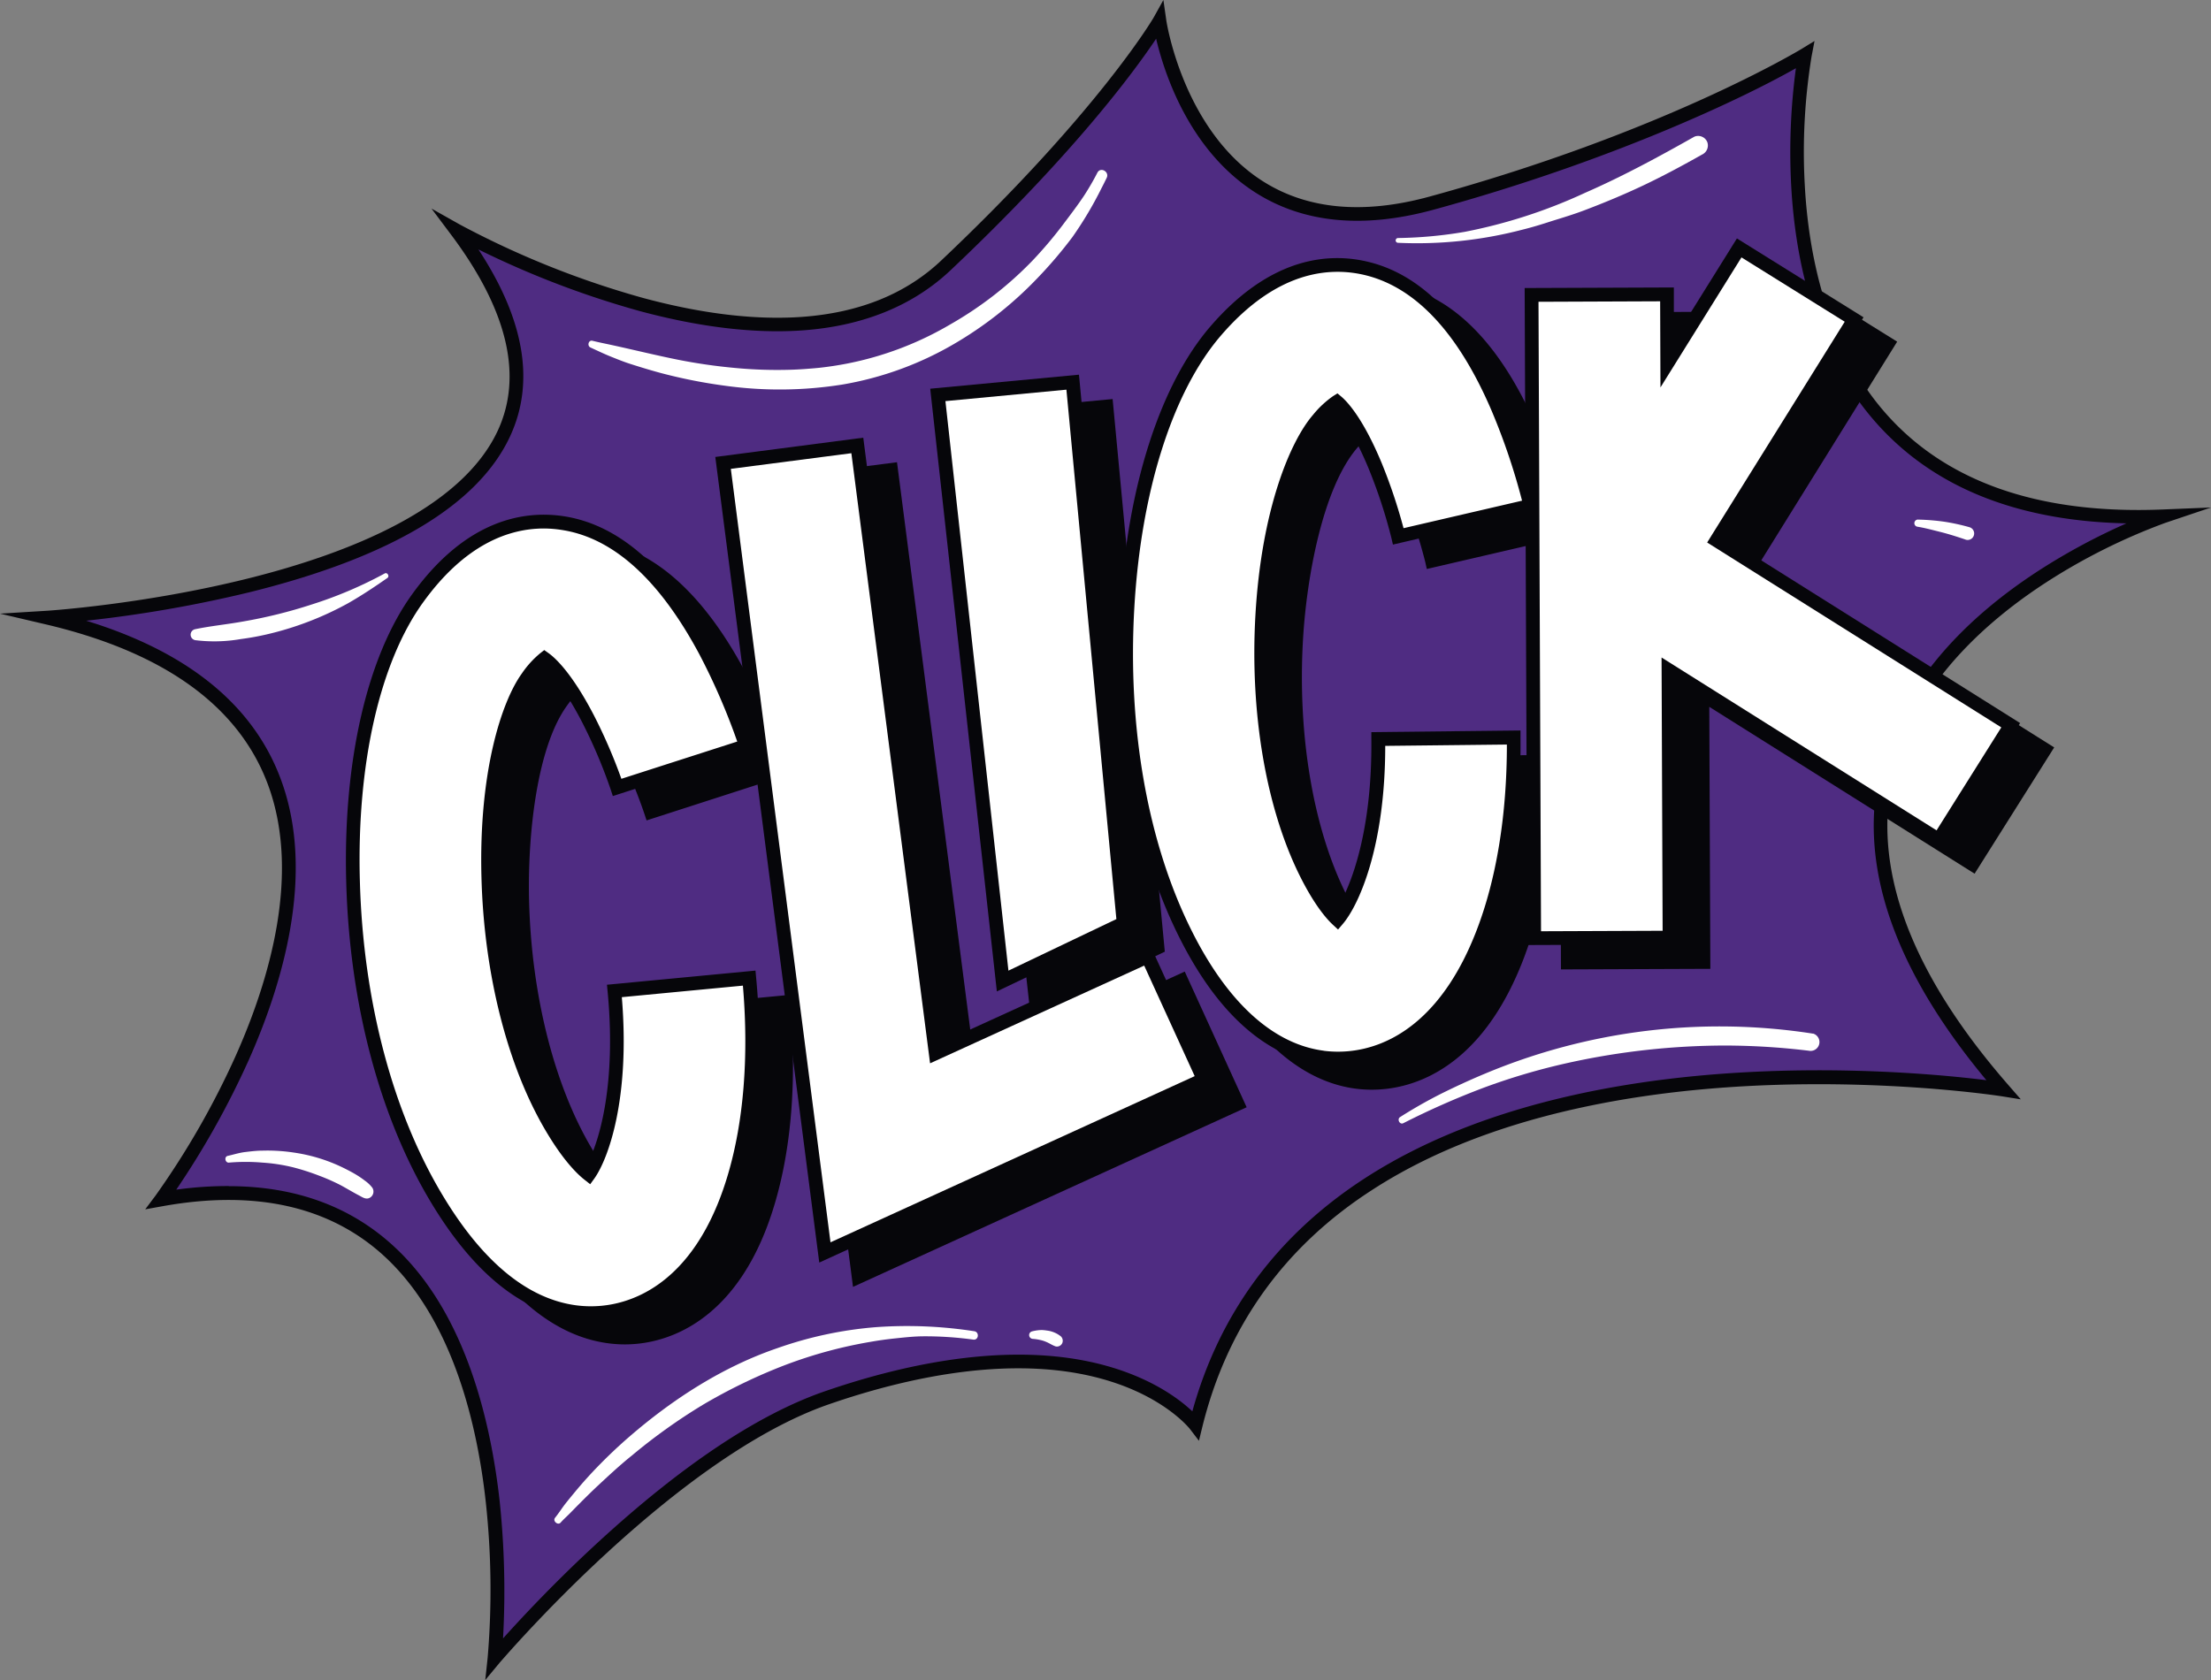
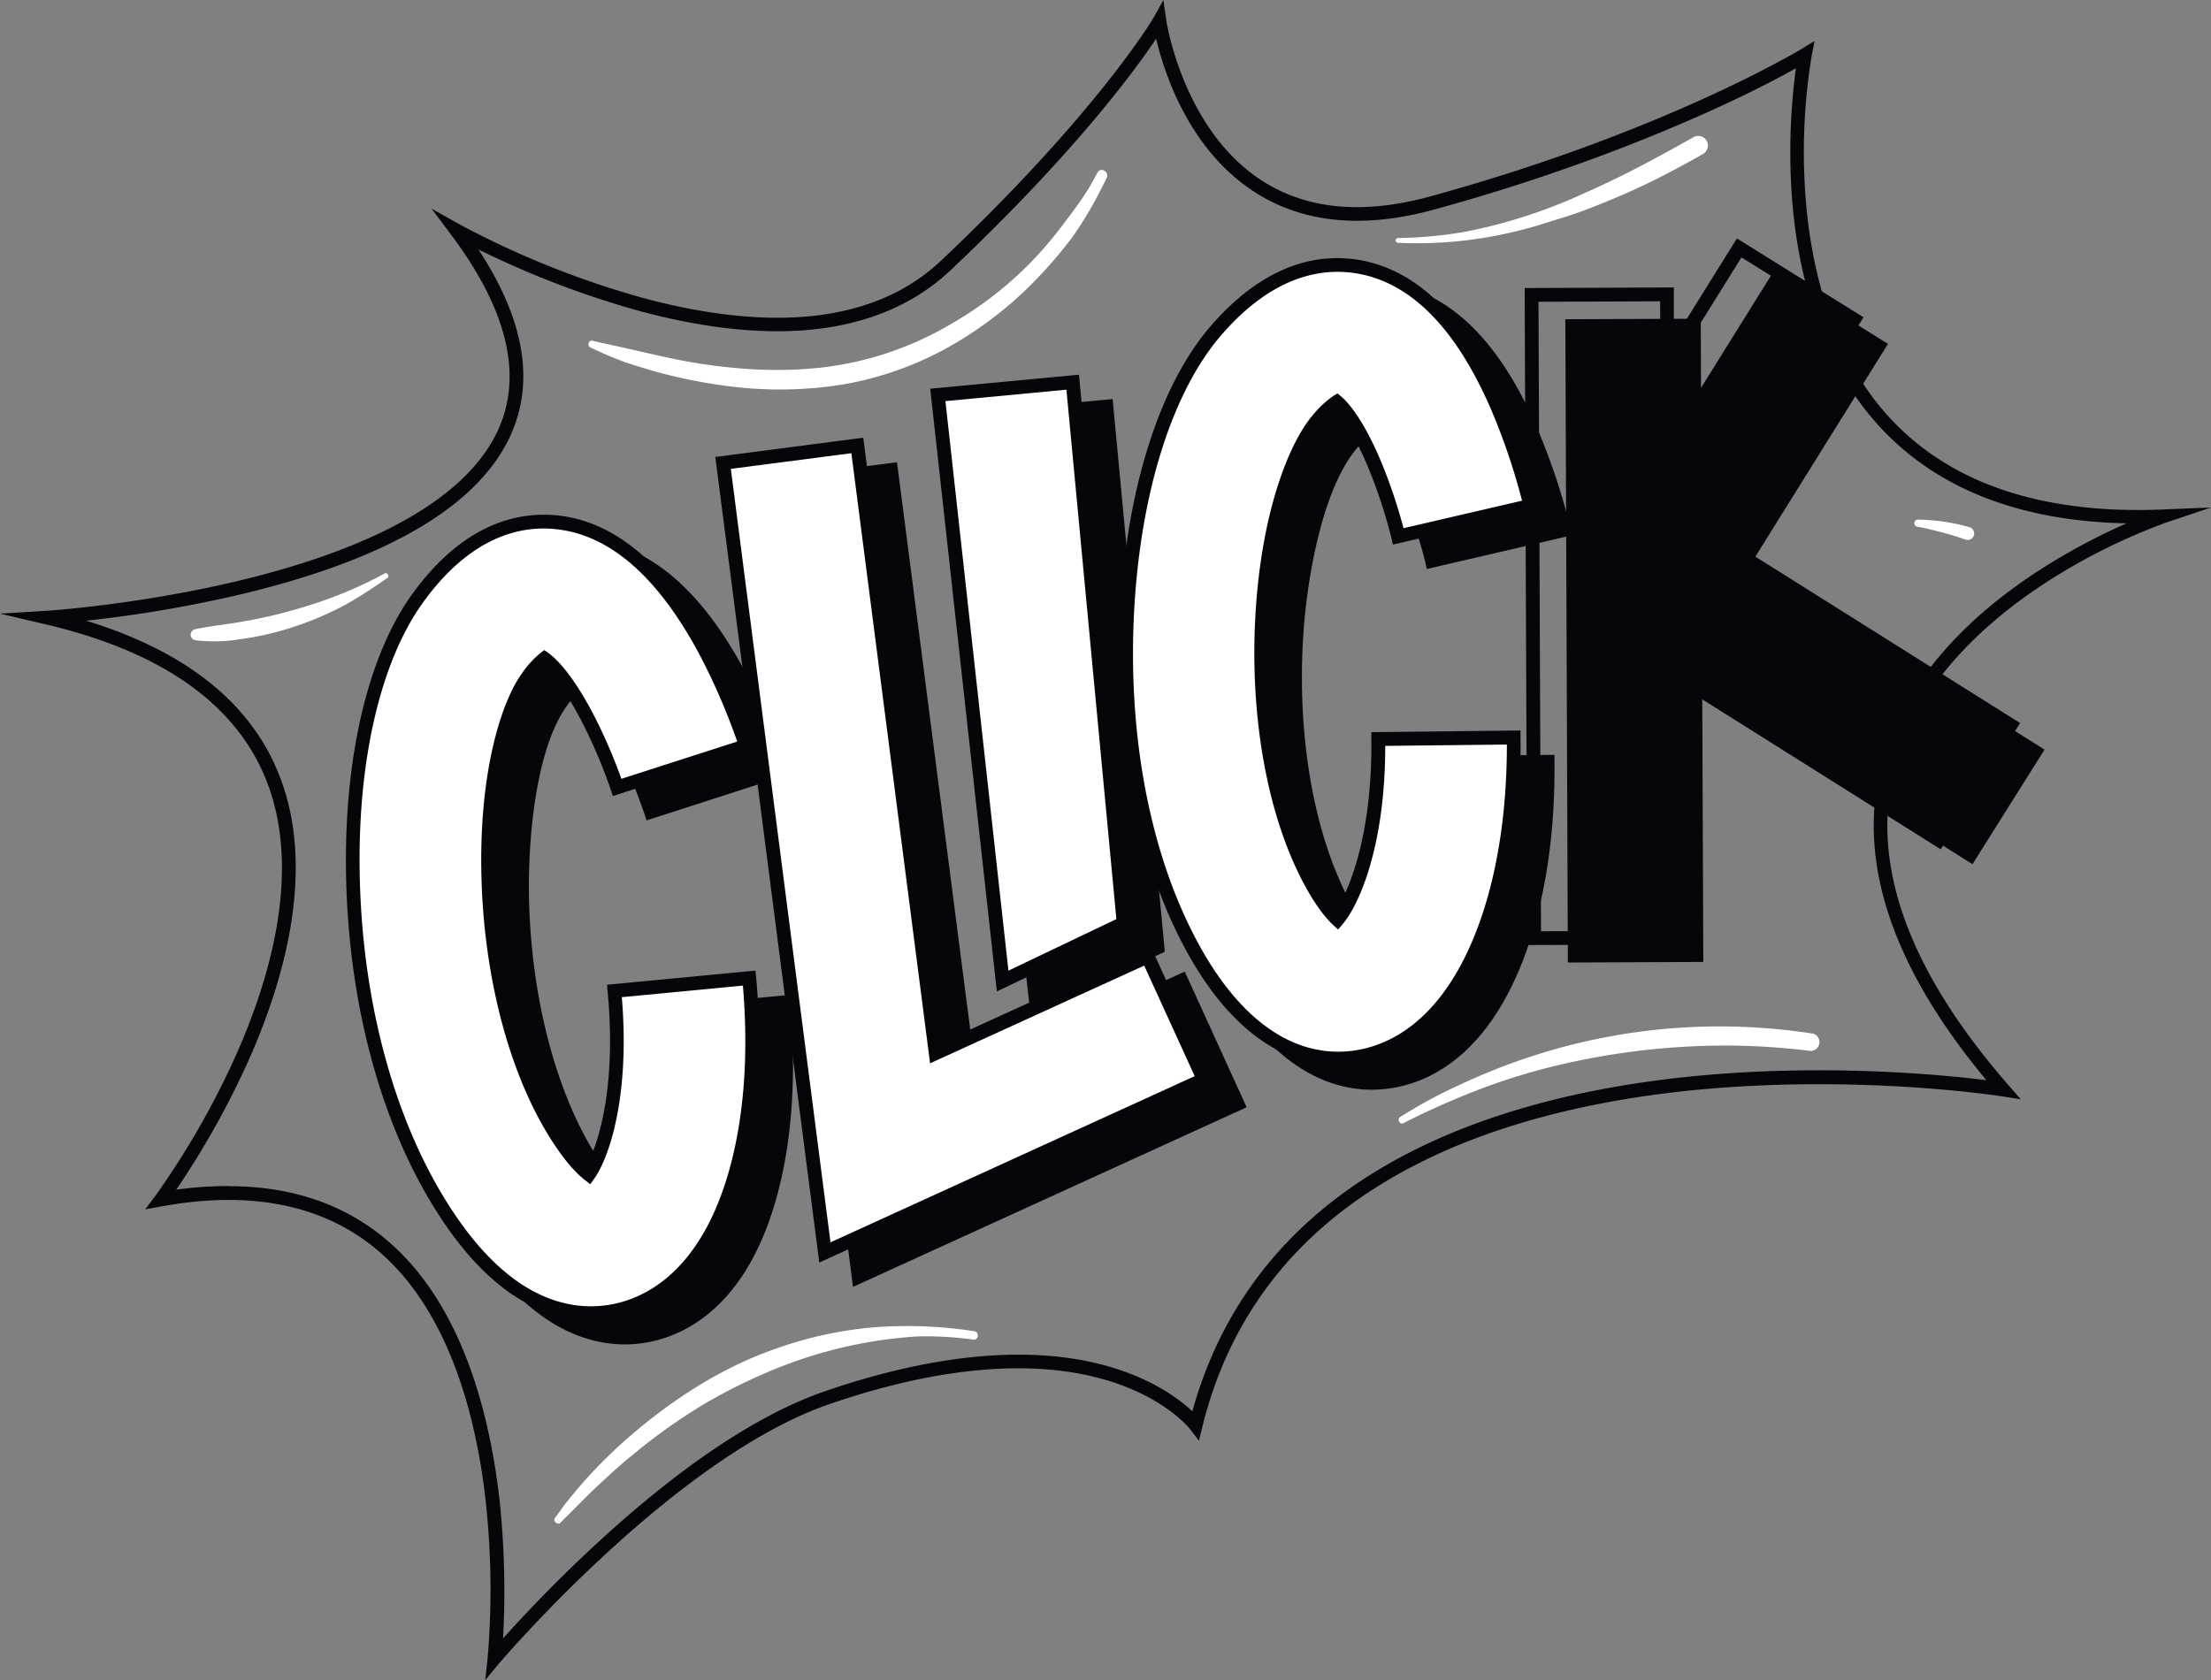
<svg xmlns="http://www.w3.org/2000/svg" fill="#000000" height="380" preserveAspectRatio="xMidYMid meet" version="1" viewBox="0.0 60.0 500.0 380.0" width="500" zoomAndPan="magnify">
  <rect x="0.0" y="60.0" width="500.0" height="380.0" fill="#808080" stroke="none" />
  <g>
    <g id="change1_1">
-       <path d="M103.22,112.17s74.56,42,110.61,7.92S262.19,64.7,262.19,64.7s7.93,56,61.56,41.29,84.4-33.55,84.4-33.55-20.89,108.51,81,104.31c0,0-115.31,38.77-36.18,129.65,0,0-157.67-25.19-182.59,75.93,0,0-20.91-27.81-83.46-6.15-35.87,12.41-75.11,58.91-75.11,58.91S124.62,315.4,36.45,331.28c0,0,79.77-106.79-25.78-131.57C10.67,199.71,162,190.48,103.22,112.17Z" fill="#4f2c82" />
-     </g>
+       </g>
    <g id="change2_1">
      <path d="M109.74,440l.54-5.05a183.84,183.84,0,0,0-.41-35.06c-1.9-17.45-7.39-41.25-22.75-55.55-12.3-11.44-29.25-15.31-50.39-11.5l-3.89.7,2.37-3.16a186.52,186.52,0,0,0,18.18-31.76C60.78,282,68.06,258,60.69,237.73c-6.53-17.91-23.47-30.19-50.37-36.51L0,198.8l10.58-.65c.85-.05,85.7-5.63,102-40.77,5.73-12.4,2.18-27.29-10.56-44.28l-4.44-5.92,6.45,3.63a203.33,203.33,0,0,0,41.49,16.61c13.26,3.57,25.3,5,35.79,4.26,13-.93,23.55-5.21,31.5-12.72,35.42-33.49,48-54.83,48.08-55L263.09,60l.64,4.45c0,.24,3.7,24.64,21.4,36.25,10.15,6.66,23,7.92,38.21,3.75C376.1,90,407,71.3,407.34,71.11l3-1.84-.66,3.46a134.2,134.2,0,0,0-1.55,29c.78,14.83,4.52,35.77,17.9,51.29,13.7,15.9,34.92,23.38,63.07,22.22l10.9-.45-10.34,3.48a136.31,136.31,0,0,0-26.81,13.38c-12.71,8.22-29,22.1-34.25,41.57-5.88,21.68,2.73,46,25.57,72.2l2.82,3.24-4.24-.68c-.39-.06-39.73-6.18-81.54.06-24.46,3.66-45,10.77-60.95,21.14C290.4,342,277.5,360.05,271.91,382.7l-.78,3.19-2-2.62c-.05-.07-5.24-6.73-17.78-10.74-21.11-6.76-46.42-.95-63.93,5.12-35,12.13-74,58-74.43,58.44Zm-58-111.7c15.09,0,27.66,4.61,37.5,13.77C105.32,357,111,381.6,113,399.59a194.79,194.79,0,0,1,.76,31c4-4.46,11.61-12.64,21.15-21.43,19.12-17.63,36.47-29.22,51.55-34.44,18.06-6.25,44.2-12.2,66.18-5.05,8.94,2.91,14.34,7.05,17,9.56,6.13-22.17,19.23-39.9,39-52.71,16.36-10.61,37.3-17.88,62.21-21.6,34.42-5.13,67.15-2,78.36-.59-21.58-25.9-29.51-50.09-23.57-72,4.39-16.19,16.71-31.2,35.63-43.41a142.61,142.61,0,0,1,19.61-10.54c-25-.52-44.24-8.38-57.18-23.41-14-16.21-17.85-37.89-18.65-53.23a142.78,142.78,0,0,1,1.08-26.31c-12.8,7.26-42.65,21.27-81.93,32-16.11,4.41-29.82,3-40.75-4.17-14.65-9.62-20.18-26.79-22-34.5-4.85,7.26-18.49,25.9-46.52,52.4-8.49,8-19.75,12.59-33.45,13.57-10.85.76-23.24-.71-36.85-4.38a207.4,207.4,0,0,1-36.44-13.93c10.41,15.84,12.83,30,7.19,42.21-7.18,15.54-27,27.43-59,35.34a288.57,288.57,0,0,1-36.89,6.43c23.12,7.08,38,19.23,44.14,36.21,7.72,21.21.23,46.1-7.42,63.25a193.29,193.29,0,0,1-16.35,29.23A85.46,85.46,0,0,1,51.74,328.27Z" fill="#06060a" />
    </g>
    <g id="change2_2">
      <path d="M137.82,362.31c-9-1.17-20.21-7.18-31.22-25.35-11.6-19.15-18.39-44.8-19.12-72.22-.71-26.73,4.61-50,14.58-63.86,11.89-16.51,24.5-18.37,33-17,12.11,1.91,22.92,11.64,32.12,28.92a146.24,146.24,0,0,1,9.2,21.46l-29.15,9.39,14.57-4.69-14.56,4.71a118.86,118.86,0,0,0-6.56-15.48c-4.48-8.66-8.14-12.43-9.88-13.67a20.83,20.83,0,0,0-3.87,4.3c-4.45,6.19-9.44,21.73-8.82,45.16.58,21.87,5.94,42.7,14.7,57.17,3.49,5.76,6.35,8.71,8,10,3-4.21,8-17.94,5.77-41.48l30.49-2.9c1.59,16.72.43,32.28-3.35,45-5.85,19.7-16.2,26.86-23.85,29.39A27.21,27.21,0,0,1,137.82,362.31Z" fill="#06060a" />
    </g>
    <g id="change2_3">
      <path d="M141.32,364.09a28.73,28.73,0,0,1-3.7-.24h0c-11.93-1.55-22.81-10.32-32.35-26.08-11.74-19.38-18.61-45.3-19.34-73-.72-27.06,4.7-50.68,14.87-64.81,12.34-17.14,25.56-19.07,34.48-17.67,12.62,2,23.81,12,33.26,29.71a148.32,148.32,0,0,1,9.3,21.73l.48,1.48-32.1,10.36-.49-1.48a114,114,0,0,0-6.45-15.24c-3.86-7.45-6.94-10.92-8.47-12.34a25,25,0,0,0-2.63,3.16c-6.91,9.59-8.91,29.81-8.53,44.21.57,21.6,5.85,42.16,14.48,56.4a43.22,43.22,0,0,0,6.33,8.44c2.84-5.31,6.54-18.34,4.58-38.93l-.15-1.55,33.59-3.2.15,1.55c1.61,16.92.43,32.69-3.4,45.6-6,20.34-16.86,27.77-24.86,30.42A28.77,28.77,0,0,1,141.32,364.09Zm-10.66-179c-7.73,0-17.74,3.41-27.33,16.74-9.79,13.58-15,36.51-14.29,62.91.72,27.15,7.43,52.53,18.89,71.46,9,14.9,19.15,23.18,30.09,24.6h0a25.42,25.42,0,0,0,11.37-1.1c7.3-2.42,17.19-9.3,22.85-28.35,3.61-12.14,4.79-26.93,3.43-42.86l-27.39,2.61c1.9,22.82-3,36.46-6.2,41l-1,1.32-1.27-1c-1.47-1.15-4.52-4-8.4-10.44-8.9-14.69-14.33-35.81-14.92-57.94-.63-23.81,4.51-39.72,9.11-46.11a22,22,0,0,1,4.18-4.62l.91-.71.94.67c1.43,1,5.31,4.45,10.36,14.23a119.32,119.32,0,0,1,6.14,14.22l26.2-8.43a146.14,146.14,0,0,0-8.59-19.74c-9-16.82-19.39-26.28-31-28.11A27,27,0,0,0,130.66,185.05Z" fill="#06060a" />
    </g>
    <g id="change2_4">
      <path d="M306.74,304.69c-9.23-1.2-21-7.59-31.22-28.26-9.95-20.06-14.56-46.19-13-73.57,1.54-26.7,8.79-49.45,19.89-62.42,13.23-15.45,25.95-16.26,34.29-14.21,11.91,2.92,21.86,13.52,29.58,31.51a147.14,147.14,0,0,1,7.37,22.16l-14.94,3.46-14.89,3.46a117.57,117.57,0,0,0-5.24-16c-3.73-9-7.06-13.08-8.69-14.46a20.58,20.58,0,0,0-4.22,4c-5,5.8-11.23,20.86-12.58,44.26-1.26,21.84,2.33,43,9.85,58.2,3,6,5.59,9.22,7.15,10.67,3.36-3.94,9.49-17.2,9.24-40.84l30.62-.34c.18,16.8-2.28,32.21-7.11,44.57-7.49,19.13-18.4,25.39-26.24,27.27A27,27,0,0,1,306.74,304.69Z" fill="#06060a" />
    </g>
    <g id="change2_5">
      <path d="M310.22,306.48a28.31,28.31,0,0,1-3.68-.24h0c-8.76-1.14-21.5-7.12-32.41-29.12-10.07-20.3-14.74-46.7-13.15-74.35,1.56-27,8.95-50.12,20.27-63.34,13.74-16.05,27.08-16.86,35.84-14.71,12.41,3,22.72,13.94,30.64,32.4a147.6,147.6,0,0,1,7.45,22.43l.35,1.52-32.87,7.63-.34-1.54a117.64,117.64,0,0,0-5.16-15.71c-3.21-7.75-6-11.46-7.4-13a26.38,26.38,0,0,0-2.89,2.92c-7.68,9-11.38,29-12.21,43.34-1.24,21.57,2.29,42.5,9.69,57.42a43.61,43.61,0,0,0,5.61,8.94c3.27-5.05,8.05-17.73,7.83-38.41l0-1.55,33.74-.37v1.56c.19,17-2.31,32.6-7.21,45.15-7.73,19.76-19.13,26.25-27.33,28.22A28.79,28.79,0,0,1,310.22,306.48Zm-3.28-3.33a25.71,25.71,0,0,0,9.32-.51c7.47-1.79,17.91-7.82,25.15-26.33,4.61-11.79,7-26.43,7-42.42l-27.51.3c0,22.9-6,36.08-9.62,40.31l-1.05,1.23-1.19-1.1c-1.37-1.27-4.16-4.4-7.49-11.12-7.63-15.38-11.28-36.88-10-59,1.37-23.78,7.83-39.2,12.95-45.18a22.14,22.14,0,0,1,4.55-4.26l1-.62.88.74c1.34,1.14,4.92,4.88,9.13,15A121.94,121.94,0,0,1,325,185l26.81-6.22a146.89,146.89,0,0,0-6.91-20.39c-7.51-17.51-17.11-27.81-28.52-30.61-7.92-1.94-20-1.14-32.74,13.72-10.88,12.71-18,35.13-19.52,61.49-1.56,27.11,3,53,12.83,72.79,8.15,16.44,18.53,25.92,30,27.41Z" fill="#06060a" />
    </g>
    <g id="change2_6">
      <path d="M194.17 348.79L171.14 170.21 201.51 166.29 219.23 303.69 267.15 281.82 279.86 309.68 194.17 348.79z" fill="#06060a" />
    </g>
    <g id="change2_7">
      <path d="M192.9,351.08,169.39,168.87l33.46-4.32L220.51,301.4l47.41-21.64,14,30.69Zm-20-179.52L195.45,346.5l82.35-37.59-11.42-25L218,306l-17.8-138Z" fill="#06060a" />
    </g>
    <g id="change2_8">
      <path d="M234.37 287.41L219.71 154.83 250.2 151.96 261.75 274.33 234.37 287.41z" fill="#06060a" />
    </g>
    <g id="change2_9">
      <path d="M233.06,289.76,218,153.43l33.61-3.17,11.8,125ZM221.43,156.24l14.25,128.82,24.41-11.66L248.8,153.65Z" fill="#06060a" />
    </g>
    <g id="change2_10">
      <path d="M462.36 229.55L395.83 187.72 426.95 137.78 400.96 121.59 384.67 147.73 384.61 132.09 353.99 132.21 354.24 196.56 354.56 277.71 385.19 277.58 384.95 217.05 446.06 255.47 462.36 229.55z" fill="#06060a" />
    </g>
    <g id="change2_11">
-       <path d="M353,279.27l-.59-148.61,33.74-.13,0,11.79,14.25-22.88,28.63,17.84L398,187.23l66.54,41.83-18,28.56-60-37.74.24,59.26Zm2.54-145.51.57,142.38,27.51-.11-.25-61.8,62.19,39.09L460.21,230l-66.52-41.82,31.11-49.94-23.34-14.55-18.33,29.41-.07-19.49Z" fill="#06060a" />
-     </g>
+       </g>
    <g id="change3_1">
      <path d="M130.19,356.8c-9-1.17-20.22-7.17-31.22-25.35-11.6-19.15-18.39-44.8-19.12-72.22-.71-26.73,4.61-50,14.58-63.86,11.89-16.51,24.49-18.37,33-17,12.11,1.9,22.92,11.63,32.12,28.91a146.24,146.24,0,0,1,9.2,21.46l-29.15,9.39,14.57-4.69-14.56,4.71A118.42,118.42,0,0,0,133,222.64c-4.48-8.66-8.14-12.44-9.88-13.68a20.83,20.83,0,0,0-3.87,4.3c-4.45,6.19-9.44,21.73-8.82,45.16.58,21.87,5.94,42.7,14.7,57.17,3.49,5.76,6.35,8.71,8,10,3-4.21,8-17.94,5.77-41.47l30.48-2.91c1.6,16.72.44,32.28-3.34,45-5.85,19.69-16.2,26.85-23.85,29.38A27.21,27.21,0,0,1,130.19,356.8Z" fill="#ffffff" />
    </g>
    <g id="change2_12">
      <path d="M133.69,358.58a28.73,28.73,0,0,1-3.7-.24h0c-11.93-1.55-22.81-10.32-32.35-26.08C85.9,312.88,79,287,78.29,259.27c-.71-27.06,4.71-50.68,14.88-64.81,12.34-17.14,25.56-19.07,34.48-17.67,12.62,2,23.81,12,33.25,29.72a147.37,147.37,0,0,1,9.31,21.72l.48,1.48-32.1,10.35-.48-1.46a116.36,116.36,0,0,0-6.47-15.25c-3.85-7.45-6.93-10.91-8.46-12.34a24.12,24.12,0,0,0-2.63,3.16c-6.91,9.59-8.91,29.81-8.53,44.21.57,21.6,5.85,42.16,14.47,56.4a43.56,43.56,0,0,0,6.34,8.44c2.84-5.31,6.54-18.34,4.58-38.93l-.15-1.55,33.59-3.2.14,1.55c1.62,16.92.44,32.69-3.4,45.6-6,20.34-16.85,27.77-24.85,30.42A28.77,28.77,0,0,1,133.69,358.58ZM123,179.54c-7.73,0-17.74,3.41-27.34,16.74-9.78,13.58-15,36.51-14.28,62.91.72,27.15,7.43,52.53,18.89,71.46,9,14.9,19.15,23.18,30.09,24.61h0a25.56,25.56,0,0,0,11.37-1.11c7.3-2.42,17.19-9.3,22.85-28.35,3.61-12.14,4.78-26.93,3.42-42.86l-27.38,2.61c1.9,22.82-3,36.46-6.2,41l-.95,1.31-1.27-1c-1.47-1.15-4.52-4-8.4-10.44-8.9-14.69-14.34-35.81-14.92-57.94-.64-23.81,4.51-39.72,9.11-46.11a21.73,21.73,0,0,1,4.18-4.62l.91-.71.94.67c1.43,1,5.31,4.45,10.36,14.23a119.88,119.88,0,0,1,6.14,14.22l26.2-8.43A147.48,147.48,0,0,0,158.16,208c-9-16.82-19.39-26.28-31-28.11A27,27,0,0,0,123,179.54Z" fill="#06060a" />
    </g>
    <g id="change3_2">
      <path d="M299.11,299.19c-9.23-1.2-21-7.6-31.22-28.27-9.95-20.06-14.56-46.19-13-73.57,1.53-26.7,8.78-49.45,19.89-62.41,13.23-15.46,25.95-16.26,34.29-14.22,11.91,2.92,21.86,13.52,29.58,31.51A145.15,145.15,0,0,1,346,174.39l-14.93,3.46-14.9,3.46a115.53,115.53,0,0,0-5.23-16c-3.73-9-7.06-13.07-8.7-14.46a20.9,20.9,0,0,0-4.21,4c-5,5.8-11.23,20.87-12.58,44.26-1.26,21.84,2.33,43,9.85,58.2,3,6,5.59,9.22,7.15,10.67,3.36-3.94,9.49-17.2,9.23-40.84l30.63-.33c.18,16.79-2.28,32.2-7.12,44.56-7.48,19.13-18.39,25.39-26.23,27.28A27.44,27.44,0,0,1,299.11,299.19Z" fill="#ffffff" />
    </g>
    <g id="change2_13">
      <path d="M302.58,301a28.27,28.27,0,0,1-3.67-.24h0c-8.77-1.14-21.5-7.12-32.41-29.12-10.07-20.3-14.74-46.7-13.15-74.35,1.56-27,8.94-50.11,20.27-63.34,13.74-16,27.08-16.86,35.84-14.71,12.41,3,22.72,13.94,30.64,32.41A147.29,147.29,0,0,1,347.55,174l.35,1.52L315,183.18l-.35-1.52a116.65,116.65,0,0,0-5.16-15.72c-3.21-7.75-6-11.46-7.4-13a25.52,25.52,0,0,0-2.89,2.92c-7.68,9-11.38,29-12.21,43.34-1.24,21.57,2.29,42.5,9.69,57.42a43.61,43.61,0,0,0,5.61,8.94c3.27-5.05,8.05-17.73,7.83-38.4l0-1.56,33.73-.37,0,1.56c.19,17-2.31,32.6-7.22,45.15-7.72,19.76-19.12,26.25-27.32,28.22A28.81,28.81,0,0,1,302.58,301Zm-3.27-3.33a25.71,25.71,0,0,0,9.32-.51c7.47-1.79,17.91-7.82,25.14-26.33,4.62-11.79,7-26.43,7-42.42l-27.51.3c0,22.9-6,36.08-9.62,40.31l-1.05,1.23-1.19-1.1c-1.37-1.27-4.16-4.4-7.49-11.11-7.63-15.39-11.28-36.89-10-59,1.37-23.78,7.84-39.2,13-45.18a22.18,22.18,0,0,1,4.55-4.26l1-.62.88.74c1.34,1.14,4.91,4.88,9.13,15.05a121.94,121.94,0,0,1,4.93,14.7l26.8-6.22a146.46,146.46,0,0,0-6.9-20.39c-7.51-17.51-17.11-27.81-28.52-30.61-7.92-1.94-20-1.13-32.74,13.72-10.89,12.71-18,35.13-19.52,61.49-1.56,27.12,3,53,12.83,72.79,8.15,16.44,18.53,25.92,30,27.41Z" fill="#06060a" />
    </g>
    <g id="change3_3">
      <path d="M186.54 343.28L163.51 164.7 193.88 160.78 211.6 298.18 259.52 276.31 272.23 304.17 186.54 343.28z" fill="#ffffff" />
    </g>
    <g id="change2_14">
      <path d="M185.27,345.58,161.76,163.36,195.22,159l17.65,136.85,47.42-21.64,14,30.69Zm-20-179.53L187.81,341l82.36-37.59-11.42-25-48.42,22.1-17.8-138Z" fill="#06060a" />
    </g>
    <g id="change3_4">
      <path d="M226.74 281.9L212.08 149.32 242.57 146.45 254.12 268.82 226.74 281.9z" fill="#ffffff" />
    </g>
    <g id="change2_15">
      <path d="M225.43,284.25,210.36,147.92,244,144.75l11.8,125ZM213.8,150.73l14.25,128.82,24.41-11.66-11.3-119.75Z" fill="#06060a" />
    </g>
    <g id="change3_5">
-       <path d="M454.73 224.04L388.2 182.21 419.32 132.27 393.33 116.08 377.04 142.22 376.98 126.58 346.35 126.7 346.61 191.06 346.93 272.2 377.56 272.08 377.32 211.54 438.43 249.96 454.73 224.04z" fill="#ffffff" />
-     </g>
+       </g>
    <g id="change2_16">
      <path d="M345.38,273.76l-.59-148.61,33.74-.13,0,11.79,14.26-22.88,28.63,17.84-31.12,49.95,66.53,41.83-17.95,28.56-60-37.74.24,59.26Zm2.54-145.5.57,142.38,27.5-.11-.24-61.81,62.19,39.1,14.64-23.29-66.52-41.82,31.11-49.94-23.35-14.55L375.5,147.63l-.07-19.48Z" fill="#06060a" />
    </g>
    <g id="change3_6">
      <path d="M248.17,99.05a57.77,57.77,0,0,1-3.1,5.33c-1.34,2-2.77,3.89-4.21,5.8a95.45,95.45,0,0,1-7.39,8.79A82.75,82.75,0,0,1,215,133.32a74.13,74.13,0,0,1-23.55,8.94q-3.06.59-6.15.93l-1.17.11-1.63.13q-1.49.12-3,.18a100.83,100.83,0,0,1-13.35-.39c-4.27-.39-8.5-1-12.71-1.83-5-1-9.94-2.22-14.93-3.31-1.51-.33-3-.62-4.53-1-.9-.23-1.26,1.16-.45,1.52,1.49.68,2.95,1.39,4.46,2s3,1.22,4.54,1.71c2.43.78,4.86,1.52,7.32,2.17a117.16,117.16,0,0,0,14.27,2.79,90.12,90.12,0,0,0,26.44-.3,74.9,74.9,0,0,0,24.89-9A85.69,85.69,0,0,0,234.52,123a99.27,99.27,0,0,0,8-9.38,84.39,84.39,0,0,0,6.58-11.06c.41-.78.8-1.57,1.18-2.36C250.91,98.85,248.9,97.68,248.17,99.05Z" fill="#ffffff" />
    </g>
    <g id="change3_7">
      <path d="M87,189.71a93.19,93.19,0,0,1-16.45,7A110.52,110.52,0,0,1,55,200.57c-3.61.66-7.28,1-10.87,1.75a1.26,1.26,0,0,0,.11,2.49,35,35,0,0,0,10.22-.26,61.19,61.19,0,0,0,7.47-1.45,71.21,71.21,0,0,0,16.89-6.71c3-1.72,5.92-3.66,8.78-5.66C88.17,190.34,87.57,189.37,87,189.71Z" fill="#ffffff" />
    </g>
    <g id="change3_8">
      <path d="M386.08,92.11a2.24,2.24,0,0,0-2.9-1.2c-8.05,4.55-16.26,9-24.72,12.7a118,118,0,0,1-27.22,8.83,96.55,96.55,0,0,1-15.08,1.4.54.54,0,0,0,0,1.08,94.09,94.09,0,0,0,28-2.94c2.3-.56,4.57-1.26,6.83-2,2.47-.76,4.93-1.51,7.35-2.43,4.51-1.71,8.95-3.56,13.32-5.63s8.89-4.5,13.23-6.95A2.27,2.27,0,0,0,386.08,92.11Z" fill="#ffffff" />
    </g>
    <g id="change3_9">
-       <path d="M84.19,328.64a7.7,7.7,0,0,0-1.68-1.59c-.53-.41-1.08-.79-1.65-1.15-.84-.53-1.73-1-2.63-1.46a37.71,37.71,0,0,0-11.71-3.73,39.92,39.92,0,0,0-7.08-.45c-1.33,0-2.66.16-4,.32s-2.63.58-3.94.87c-.86.19-.59,1.61.28,1.52a44.39,44.39,0,0,1,7.56,0,39.8,39.8,0,0,1,7,1.08,53.16,53.16,0,0,1,5.89,1.9A45.38,45.38,0,0,1,77,328.06c1.41.76,2.77,1.59,4.18,2.33.75.39,1.55,1,2.41.55A1.6,1.6,0,0,0,84.19,328.64Z" fill="#ffffff" />
-     </g>
+       </g>
    <g id="change3_10">
      <path d="M220.33,361.11a99.12,99.12,0,0,0-22.24-.92,87.65,87.65,0,0,0-22.21,4.72c-12.44,4.24-23.72,11.54-33.61,20.1a113.9,113.9,0,0,0-8.38,8.06c-1.32,1.41-2.6,2.87-3.83,4.35-.73.88-1.45,1.75-2.16,2.65-.83,1.06-1.54,2.2-2.38,3.24-.59.73.64,1.8,1.27,1.08s1.34-1.33,2-2,1.39-1.42,2.09-2.12c1.34-1.35,2.69-2.69,4.08-4,2.58-2.4,5.15-4.81,7.88-7a130.1,130.1,0,0,1,16.21-11.58,124.74,124.74,0,0,1,17.14-8.4,102.46,102.46,0,0,1,20.68-5.78c1.91-.34,3.83-.6,5.76-.8s4.09-.44,6.14-.45a80,80,0,0,1,11.37.75C221.34,363.13,221.51,361.3,220.33,361.11Z" fill="#ffffff" />
    </g>
    <g id="change3_11">
-       <path d="M239.89,362.26a6.25,6.25,0,0,0-3.11-1.3,9.4,9.4,0,0,0-1.19-.12,9.22,9.22,0,0,0-2.22.31.86.86,0,0,0,.2,1.69,11.09,11.09,0,0,1,1.79.28,6.6,6.6,0,0,1,1.14.37c.78.3,1.46.8,2.25,1.06a1.32,1.32,0,0,0,1.45-.7A1.37,1.37,0,0,0,239.89,362.26Z" fill="#ffffff" />
-     </g>
+       </g>
    <g id="change3_12">
      <path d="M410,293.8a137.22,137.22,0,0,0-74.06,9c-3.34,1.39-6.62,2.9-9.86,4.5a107.5,107.5,0,0,0-9.46,5.37c-.75.47-.09,1.79.72,1.39a181.45,181.45,0,0,1,18.11-8,145.38,145.38,0,0,1,19.31-5.68,165.7,165.7,0,0,1,35.16-3.89,159.41,159.41,0,0,1,19.41,1.21,2,2,0,0,0,.67-3.92Z" fill="#ffffff" />
    </g>
    <g id="change3_13">
      <path d="M445.41,179.26a46.37,46.37,0,0,0-5.84-1.27,50.09,50.09,0,0,0-5.73-.46.81.81,0,0,0-.22,1.61c1.7.27,3.39.74,5.06,1.15,1.92.48,3.81,1.08,5.68,1.71a1.47,1.47,0,1,0,1.05-2.74Z" fill="#ffffff" />
    </g>
  </g>
</svg>